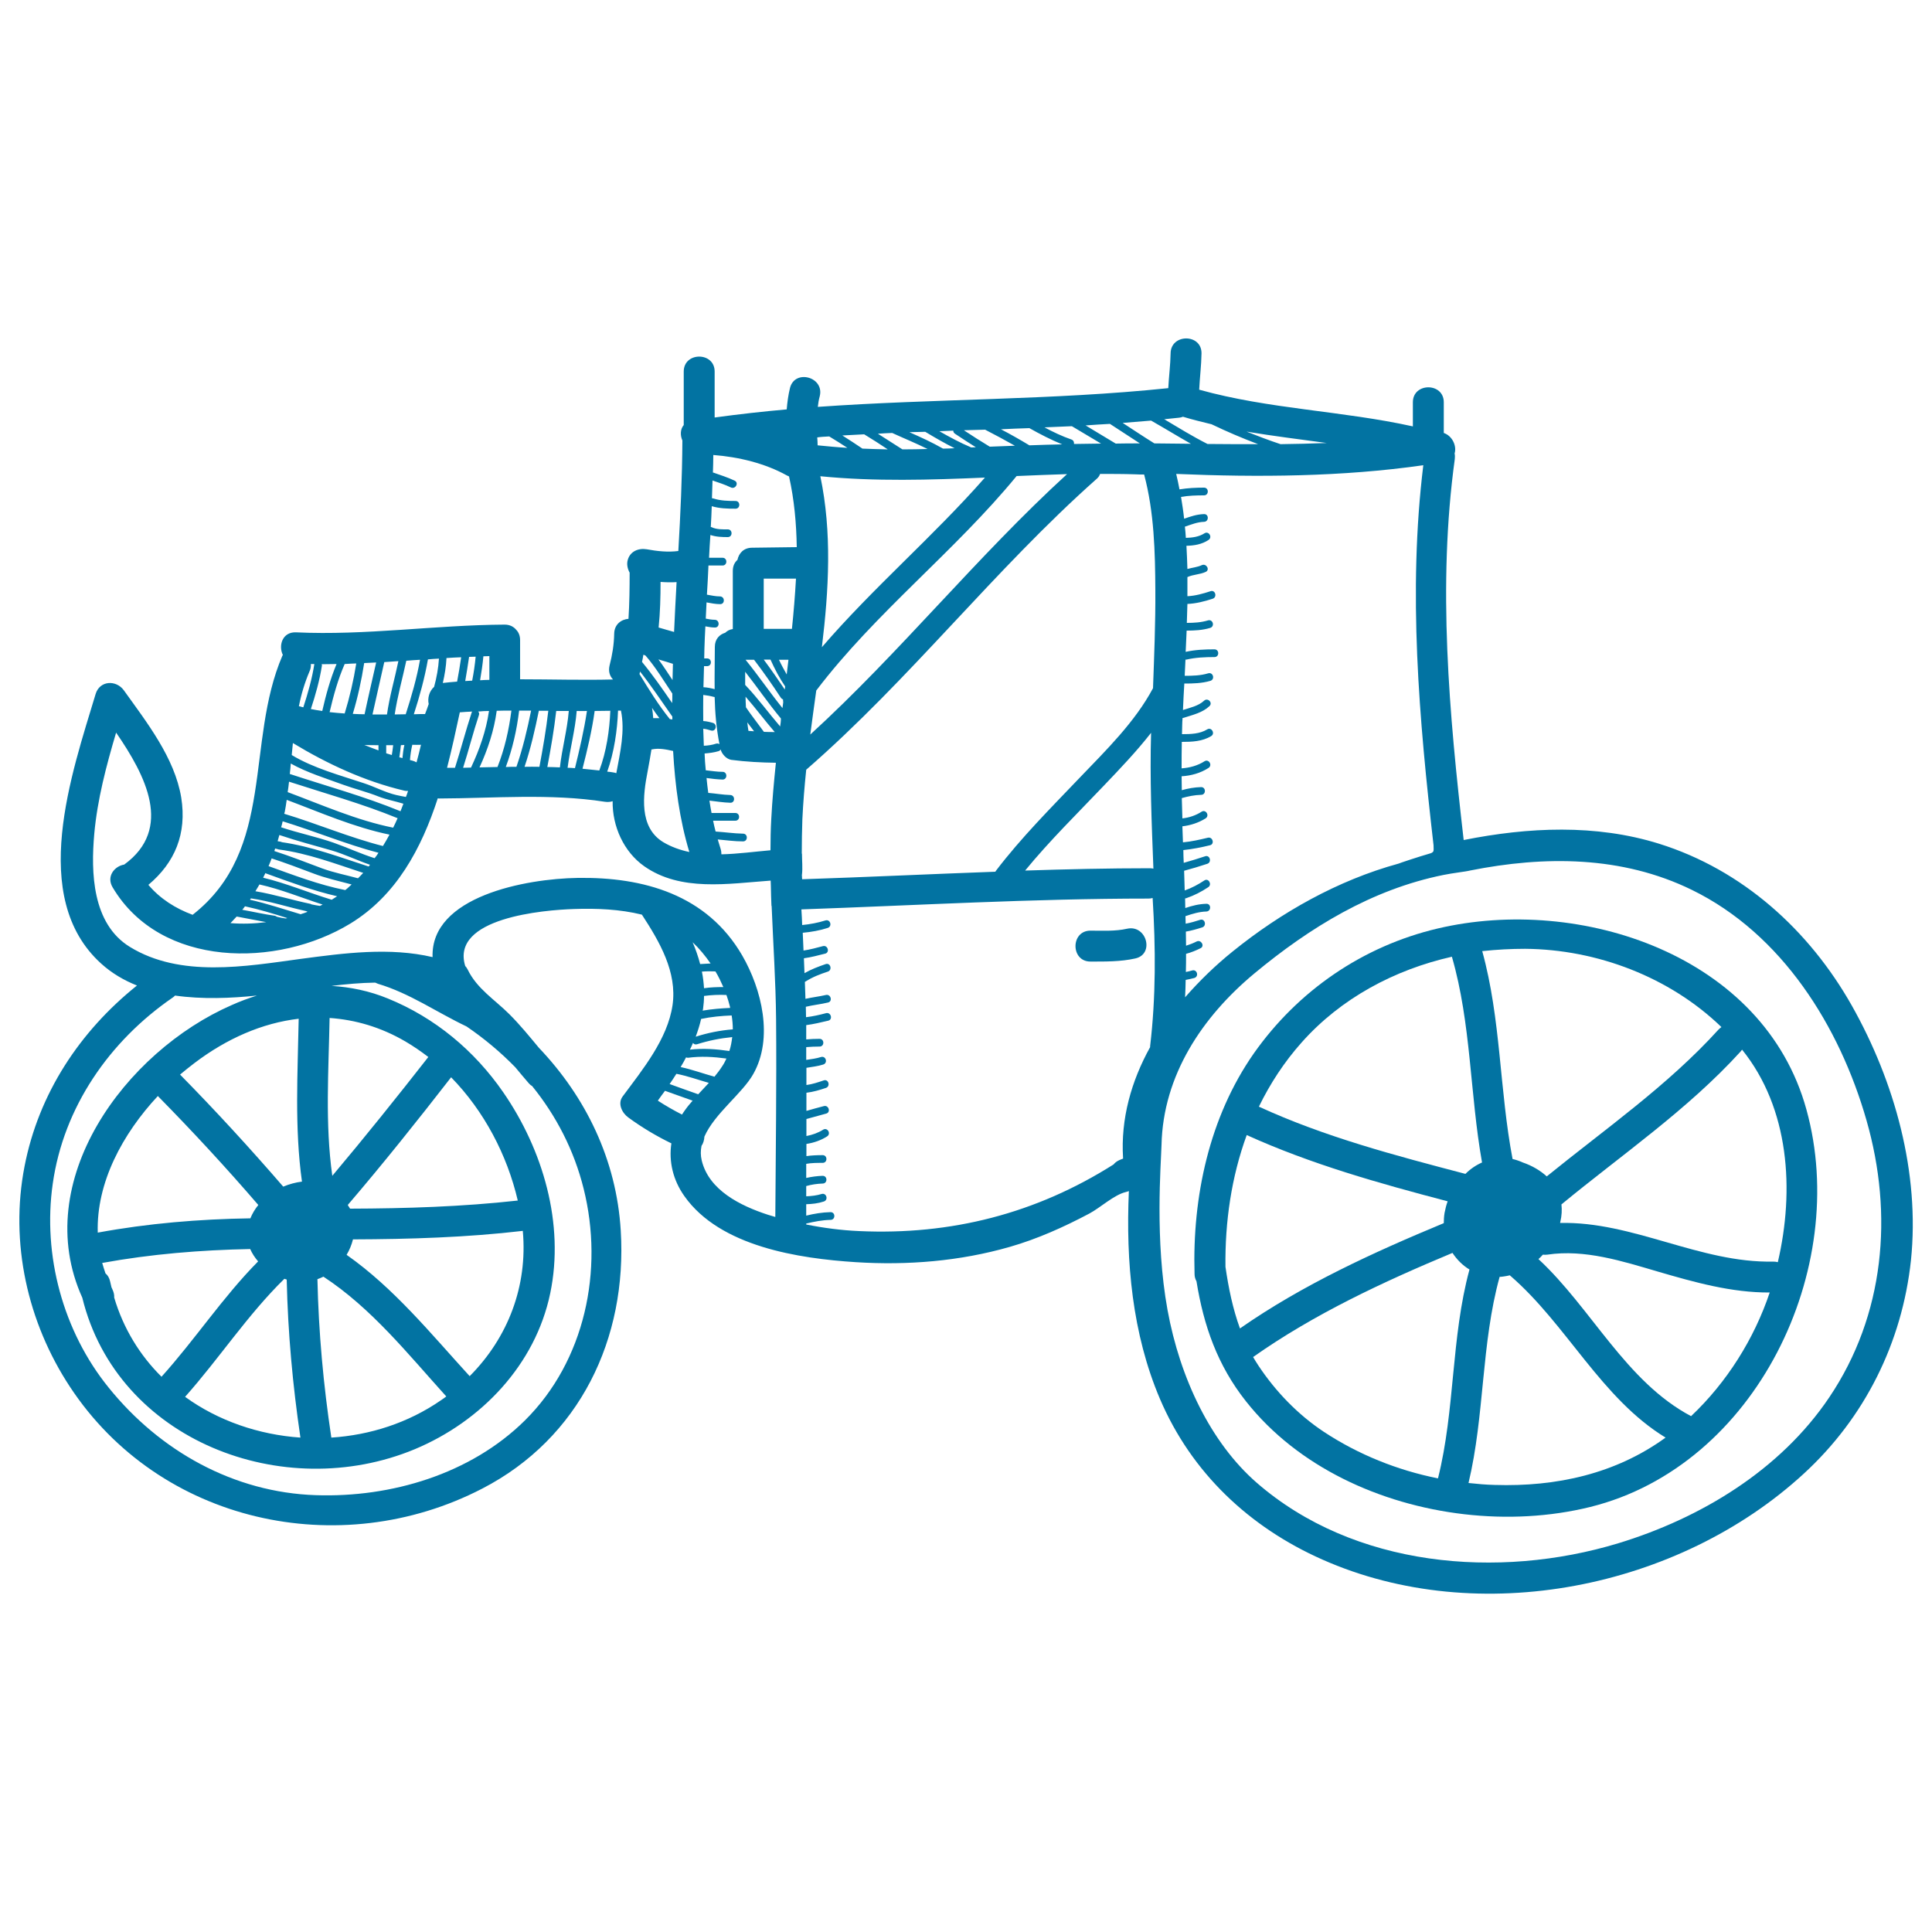
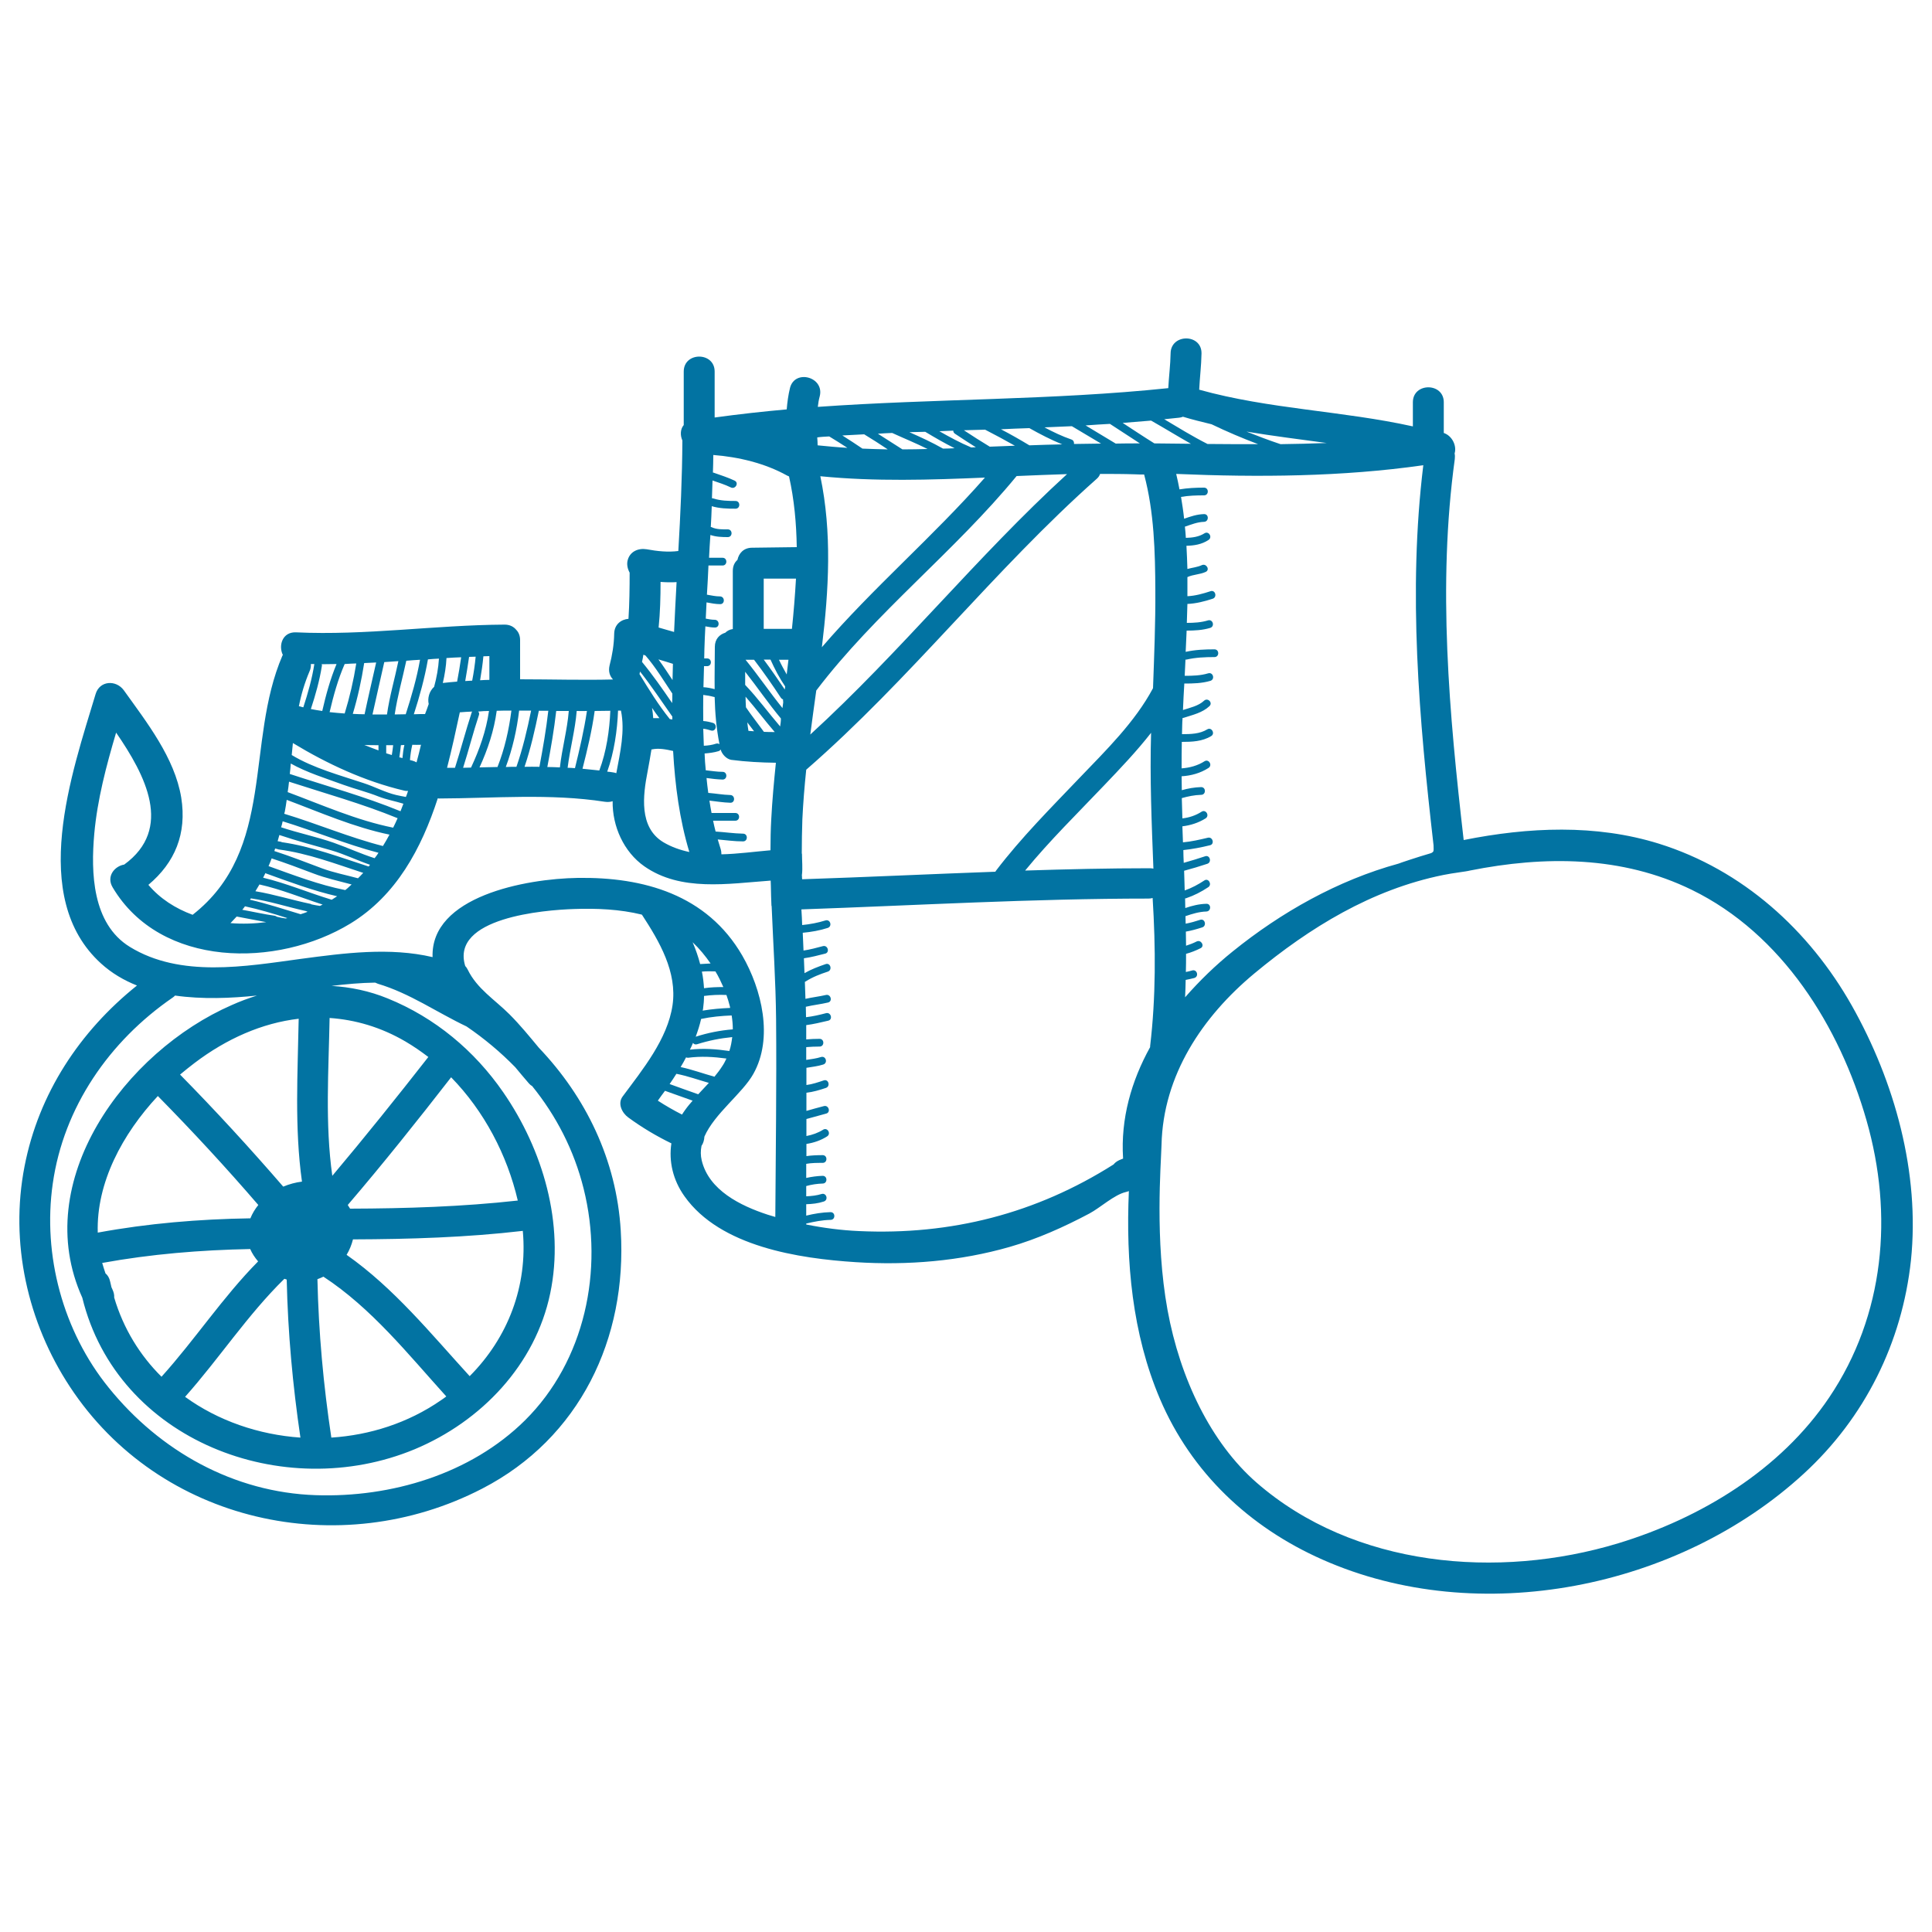
<svg xmlns="http://www.w3.org/2000/svg" viewBox="0 0 1000 1000" style="fill:#0273a2">
  <title>Vintage Carriage SVG icon</title>
  <g>
    <g>
      <path d="M958.5,520.5c-22.1-39.1-56.6-70.3-99.8-83.8c-32.7-10.2-67.6-8.6-101.1-1.9C750.1,369.5,744,303,753,237.6c0.1-1,0.1-2-0.1-2.9c1.2-3.9-1.2-9.1-5.6-10.6v-15.9c0-10.3-16-10.3-16,0v12.5c-36.6-8.1-74.4-8.9-110.6-19c0.3-6.3,1.1-12.5,1.2-18.8c0.1-10.3-15.9-10.3-16,0c-0.1,6-0.9,12-1.2,18c-60.3,6.3-121.1,5.4-181.4,9.7c0.2-1.9,0.5-3.7,1-5.5c2.5-10-12.9-14.2-15.4-4.3c-0.9,3.7-1.4,7.4-1.7,11.1c-12.4,1.1-24.9,2.5-37.3,4.2v-23.8c0-10.3-16-10.3-16,0V220c-1.8,2.1-1.9,5.3-0.7,8c-0.1,19.1-1,38.2-2.1,57.2c-5.5,0.7-10.9,0.1-16.4-0.9c-4.3-0.7-8.6,1.1-9.8,5.6c-0.6,2.1-0.1,4.5,1,6.5c0,8-0.1,16-0.6,23.9c-3.7,0.3-7.3,2.8-7.4,7.7c-0.1,5.7-1,11.1-2.4,16.5c-0.7,3,0.1,5.4,1.8,7.2c-16,0.4-32-0.1-48.1-0.1v-20.3c0-2.3-0.8-4.1-2-5.3c-1.3-1.6-3.3-2.7-6-2.7c-36.1,0.2-71.9,5.7-108,4c-7-0.3-9.2,6.8-6.8,11.7c0,0.1-0.1,0.2-0.2,0.3c-19.4,45-3.3,100.4-46.5,134.2c-8.9-3.3-16.8-8.3-22.9-15.5c13.7-11.5,20-26.4,17-45.2c-3.4-20.6-17.9-39-29.7-55.5c-4-5.5-12.5-5.1-14.6,1.9c-12.3,40.9-35,105.2,2.8,139.5c5.5,5,11.8,8.7,18.6,11.4C41.3,533.8,20,566,12.7,603.7c-7.7,39.5,1.5,80.7,23.5,114.1c46.4,70.5,139.6,90.9,213.4,52.7c50.5-26.1,75.1-77.7,71.7-133.5c-2.2-36.8-18.2-69.3-42.4-94.7c-4.9-5.9-9.7-11.8-15.2-17.3c-7.6-7.6-16.8-13.2-21.6-23.1c-0.4-0.8-0.8-1.4-1.3-1.9c-7.7-25,40.7-29,56.4-29.5c11.6-0.4,23.6,0.1,35,2.9c0,0,0,0.1,0.1,0.1c9,13.8,18.3,29.6,15.8,46.8c-2.6,17.6-15.5,33.3-25.8,47.2c-2.8,3.7-0.3,8.6,2.9,10.9c7.1,5.2,14.5,9.6,22.3,13.4c-1.4,9.3,0.8,19,6.8,27.4c18.5,26.1,59.2,32.2,88.7,34.1c26.8,1.7,53.8-0.5,79.6-7.9c14.3-4.1,28.1-10.3,41.3-17.3c5.6-3,12.8-9.7,18.8-11.1c0.5-0.1,1-0.3,1.6-0.5c-1.6,36.5,1.7,73.8,16.1,107.6c16.3,38.2,46.3,66.4,84,83.1c81.1,36,184.6,15,249.2-44.4c31.6-29,50.9-67.8,55.5-110.4C993.8,607,980.7,559.9,958.5,520.5z M736.7,240.8c-8,65.5-2.2,131.4,5.3,196.7c0.1,1.5,0.1,3-0.2,3.3c-0.4,0.5-1,0.8-1.8,1c-5.3,1.5-16.1,5.1-16.1,5.2c-31.4,8.6-60.8,25.2-85.9,45.5c-8.7,7-17,15-24.6,23.7c0.1-3,0.3-6,0.3-9c1.5-0.3,3-0.6,4.5-1c2.5-0.8,1.4-4.6-1.1-3.9c-1.1,0.3-2.2,0.6-3.3,0.8c0.1-3.1,0.1-6.2,0.1-9.4c2.6-0.7,5.1-1.7,7.5-2.9c2.3-1.1,0.3-4.6-2-3.5c-1.8,0.9-3.6,1.6-5.5,2.2c0-2.4-0.1-4.9-0.1-7.3c2.9-0.5,5.7-1.3,8.5-2.2c2.4-0.8,1.4-4.7-1.1-3.9c-2.4,0.8-4.9,1.5-7.5,2c0-1.3-0.1-2.6-0.1-3.9c3.5-1.2,7.1-2.3,10.8-2.4c2.6-0.1,2.6-4.1,0-4c-3.8,0.1-7.4,1-10.9,2.2c0-1.7-0.1-3.3-0.1-5c0.2,0,0.4,0,0.6-0.1c4.1-1.4,7.8-3.3,11.4-5.7c2.1-1.4,0.1-4.9-2-3.5c-3.2,2.1-6.5,3.9-10.2,5.2c-0.1-3.4-0.2-6.8-0.3-10.2c4.1-1.1,8.1-2.3,12-3.6c2.4-0.8,1.4-4.7-1.1-3.9c-3.7,1.2-7.4,2.4-11.1,3.4c-0.1-2.2-0.2-4.4-0.2-6.6c4.7-0.5,9.3-1.4,13.8-2.5c2.5-0.6,1.4-4.5-1.1-3.9c-4.2,1-8.5,2-12.9,2.4c-0.1-2.8-0.2-5.6-0.3-8.3c4.2-0.5,8.3-1.8,12-4.1c2.2-1.4,0.2-4.8-2-3.5c-3.1,2-6.5,3.1-10,3.5c-0.1-3.5-0.2-7-0.3-10.5c3.2-0.9,6.5-1.6,10-1.7c2.6,0,2.6-4,0-4c-3.5,0.1-6.8,0.7-10,1.6c0-2.4-0.1-4.8-0.1-7.2c4.9-0.3,9.7-1.6,13.9-4.3c2.2-1.4,0.2-4.8-2-3.5c-3.6,2.3-7.7,3.4-11.9,3.7c0-4.6,0-9.1,0.1-13.7c5.2,0,10.6-0.2,15.2-3c2.2-1.3,0.2-4.8-2-3.5c-3.9,2.4-8.6,2.5-13.1,2.5c0-1.5,0.1-2.9,0.1-4.4c0-1.3,0.1-2.6,0.2-4c0.2,0,0.4,0,0.7-0.1c4.6-1.5,9.6-2.6,13.2-6c1.9-1.8-0.9-4.6-2.8-2.8c-2.9,2.7-7.2,3.6-10.9,4.8c0.2-4.5,0.4-9.1,0.7-13.7c4.6,0,9.1-0.1,13.5-1.4c2.5-0.8,1.4-4.6-1.1-3.9c-4,1.2-8.1,1.3-12.2,1.3c0.1-2.8,0.3-5.6,0.4-8.4c0.2,0,0.4,0,0.5,0c4.8-1.1,9.6-1.3,14.5-1.3c2.6,0,2.6-4,0-4c-5,0-10,0.2-14.9,1.3c0.2-3.7,0.3-7.3,0.5-11c4.1,0,8.2-0.2,12.2-1.4c2.5-0.8,1.4-4.6-1.1-3.9c-3.6,1.1-7.3,1.3-11,1.3c0.1-3.3,0.2-6.5,0.3-9.8c4.5-0.2,8.8-1.3,13.1-2.7c2.4-0.8,1.4-4.7-1.1-3.9c-4,1.3-7.9,2.4-12,2.6c0-3.3,0-6.6,0-9.9c3-1.4,6.5-1.3,9.5-2.7c2.3-1.1,0.3-4.5-2-3.5c-2.4,1.1-5,1.3-7.5,2c-0.1-4-0.3-8-0.5-12c4-0.1,7.9-0.7,11.4-3c2.2-1.4,0.2-4.8-2-3.5c-3,1.9-6.3,2.3-9.7,2.4c-0.1-1.9-0.3-3.9-0.5-5.8c3.3-1.1,6.4-2.4,9.9-2.5c2.6-0.1,2.6-4.1,0-4c-3.7,0.1-6.9,1.2-10.3,2.4c-0.4-3.8-1-7.6-1.6-11.3c4-0.7,7.9-0.8,11.9-0.8c2.6,0,2.6-4,0-4c-4.3,0-8.5,0.2-12.7,0.9c-0.5-2.7-1.1-5.4-1.7-8C651.3,247.1,694.7,246.8,736.7,240.8z M686.7,229.3c-8,0.3-15.9,0.5-23.9,0.6c-6-2-11.8-4.2-17.6-6.5C659,225.7,672.8,227.4,686.7,229.3z M610.3,216.2c0.7-0.1,1.3-0.2,2-0.5c4.9,1.5,9.9,2.7,14.8,3.9c7.9,3.8,15.9,7.2,24.1,10.3c-8.7,0-17.5,0-26.2-0.1c-7.7-3.9-15-8.4-22.4-12.8C605.1,216.7,607.7,216.5,610.3,216.2z M595.8,217.7c6.9,3.9,13.7,8.1,20.6,12c-6.3-0.1-12.6-0.1-18.9-0.2c-5.5-3.4-11-7.1-16.4-10.6C586,218.5,590.9,218.1,595.8,217.7z M574.5,219.4c5.2,3.3,10.3,6.8,15.5,10.1c-4.2,0-8.3,0-12.5,0.1l-15.6-9.4C566.1,219.9,570.3,219.6,574.5,219.4z M554.8,220.6c5,3,10,6,15.1,9c-4.7,0.1-9.4,0.1-14,0.2c0.1-0.9-0.2-1.9-1.3-2.3c-4.9-1.7-9.5-3.9-14-6.3C545.3,221,550,220.8,554.8,220.6z M532.8,221.6c5.5,3.1,11.1,6,17,8.4c-5.7,0.1-11.3,0.3-17,0.5c-4.8-2.9-9.7-5.7-14.7-8.3C522.9,221.9,527.8,221.8,532.8,221.6z M509.9,222.4c5.2,2.7,10.3,5.4,15.4,8.3c-4.3,0.2-8.7,0.3-13,0.5c-4.5-2.7-9-5.6-13.4-8.5C502.6,222.6,506.2,222.5,509.9,222.4z M424.6,246.5c28.4,2.8,56.8,1.9,85.2,0.7c-26.8,30.5-57.9,57-84.4,87.8C429,305.3,430.7,275.6,424.6,246.5z M493.4,222.9c0,0.6,0.3,1.2,0.9,1.6c3.6,2.4,7.1,4.7,10.8,7c-0.8,0-1.6,0.1-2.4,0.1c-0.1,0-0.1-0.1-0.2-0.1c-5.7-2.4-11-5.3-16.3-8.3C488.6,223.1,491,223,493.4,222.9z M478.9,223.5c5,3,10,5.9,15.2,8.5c-2,0.1-4,0.2-6,0.2c-5.6-3.2-11.5-5.9-17.4-8.5C473.5,223.6,476.2,223.6,478.9,223.5z M461.8,224.1c6.1,2.8,12.3,5.3,18.3,8.3c-4.3,0.1-8.7,0.2-13,0.2c-4.3-2.7-8.4-5.4-12.7-8.1C456.8,224.3,459.3,224.2,461.8,224.1z M447.3,224.8c4.1,2.5,8.2,5.1,12.2,7.8c-4.4-0.1-8.7-0.2-13.1-0.4c-3.4-2.3-6.9-4.6-10.4-6.8C439.8,225.2,443.6,225,447.3,224.8z M429.2,225.9c3.2,1.9,6.3,3.9,9.4,5.9c-5.2-0.3-10.3-0.8-15.4-1.3c0-1.4-0.1-2.7-0.2-4.1C425,226.1,427.1,226,429.2,225.9z M422.5,357.4c30.7-40.4,71.5-71.8,103.7-111c8.7-0.4,17.4-0.7,26.1-1c-46.6,42.6-86.3,92.2-132.9,134.8C420.4,372.7,421.4,365.1,422.5,357.4z M364,359.7c1.8,0.2,3.6,0.5,5.4,1c0.2,0.1,0.4,0,0.5,0.1c0.2,8.2,0.9,16.3,2.5,24.4c-0.4-0.3-1-0.5-1.7-0.3c-2.1,0.7-4.2,1-6.4,1.1c-0.1-2.9-0.2-5.9-0.3-8.8c1.4,0.1,2.7,0.5,4,0.9c2.5,0.8,3.5-3.1,1.1-3.9c-1.7-0.5-3.4-0.9-5.1-1C363.9,368.7,364,364.2,364,359.7z M386.1,366.1c-0.1-1.8-0.2-3.7-0.2-5.5c5.2,5.9,9.9,12.3,15.1,18.3c-1.9,0-3.7,0-5.6-0.1C392.3,374.5,389,370.4,386.1,366.1z M390.3,378.5c-1-0.1-1.9-0.1-2.9-0.2c-0.2-1.5-0.5-2.9-0.6-4.4C387.9,375.4,389.1,376.9,390.3,378.5z M401.6,394.8c-1,9.7-1.9,19.5-2.4,29.2c-0.3,5.3-0.4,10.7-0.4,16.1c-8.2,0.7-16.9,1.9-25.4,2.1c0-0.9-0.1-1.8-0.4-2.8c-0.5-1.6-1-3.3-1.5-4.9c4.4,0.4,8.7,1,13.1,1c2.6,0,2.6-4,0-4c-4.8-0.1-9.5-0.8-14.2-1.1c-0.5-1.8-0.9-3.7-1.3-5.6h11.5c2.6,0,2.6-4,0-4h-12.3c-0.4-2.1-0.8-4.3-1.1-6.4c3.6,0.4,7.2,1,10.8,1.1c2.6,0.1,2.6-3.9,0-4c-3.8-0.1-7.6-0.8-11.4-1.1c-0.4-2.5-0.6-5.1-0.9-7.7c2.8,0.4,5.5,0.7,8.3,0.8c2.6,0,2.6-4,0-4c-2.9,0-5.8-0.5-8.7-0.8c-0.3-2.9-0.5-5.8-0.6-8.7c2.4-0.2,4.9-0.5,7.2-1.2c0.6-0.2,0.9-0.5,1.1-0.9c0.6,2.4,3,5,5.5,5.4C386.2,394.3,393.9,394.7,401.6,394.8z M356.8,441c-4.7-1-9.3-2.6-13.5-5.1c-12.7-7.7-10.5-24.3-8.1-36.6c0.7-3.8,1.4-7.6,2-11.4c0.1,0,0.2,0,0.2,0c3.6-0.8,7.4,0,11,0.8C349.4,406.5,351.7,424.1,356.8,441z M337.5,366.4c1.2,1.8,2.5,3.6,3.8,5.3c-1.1,0-2.1,0-3.2,0C338,370,337.8,368.2,337.5,366.4z M341.9,301.2c2.8,0.2,5.6,0.3,8.3,0.1c-0.5,8.6-0.9,17.2-1.3,25.8c-2.7-0.8-5.4-1.5-8-2.3C341.7,317,341.9,309.1,341.9,301.2z M348.3,343.6c-0.1,2.8-0.1,5.6-0.2,8.4c-2.4-3.6-4.7-7.2-7.3-10.7C343.4,342.1,345.9,342.8,348.3,343.6z M333,338.9c0.4,0.1,0.7,0.2,1.1,0.4c5.3,6.1,9.4,13,13.9,19.7c0,1.6,0,3.3-0.1,4.9c-5-7.3-10-14.5-15.6-21.3C332.6,341.4,332.8,340.2,333,338.9z M331,348.9c0.1-0.4,0.2-0.9,0.3-1.3c5.9,7.5,11.2,15.5,16.7,23.3c0,0.5,0,1,0,1.5c-0.4-0.1-0.9-0.1-1.3-0.2C340.8,364.9,335.9,356.9,331,348.9C331,349,331,348.9,331,348.9z M319.9,367.8c0.5,0,1,0,1.5,0c2.2,10.6-0.4,21.6-2.4,32.4c-0.5-0.2-1-0.3-1.6-0.4c-1-0.2-2.1-0.3-3.1-0.4C317.9,389.3,319.5,378.1,319.9,367.8z M307.8,368c2.7,0,5.4-0.1,8.1-0.1c-0.4,10-2,21.1-5.7,30.9c-2.9-0.3-5.8-0.6-8.7-0.9C304,388.1,306.4,378.1,307.8,368z M303.8,368c-1.5,10-3.8,19.8-6.2,29.6c-1.3-0.1-2.5-0.2-3.8-0.2c1.2-9.8,3.9-19.5,4.7-29.4C300.2,368.1,302,368,303.8,368z M294.4,368c-0.8,9.8-3.5,19.4-4.6,29.2c-2.2-0.1-4.4-0.2-6.5-0.2c1.8-9.6,3.5-19.3,4.6-29C290,368,292.2,368,294.4,368z M283.8,367.9c-1.1,9.7-2.8,19.4-4.6,29c-2.6,0-5.1-0.1-7.7,0c3.2-9.5,5.4-19.2,7.4-29C280.6,367.9,282.2,367.9,283.8,367.9z M268.7,367.8c2.1,0,4.1,0,6.2,0c-2,9.8-4.3,19.6-7.6,29.1c-1.8,0-3.7,0-5.5,0.1C265.3,387.5,267.5,377.8,268.7,367.8z M264.7,367.8c-1.3,10.1-3.5,19.8-7.2,29.2c-3.1,0.1-6.2,0.1-9.3,0.2c4.3-9.4,7.5-19,8.9-29.3C259.6,367.8,262.2,367.8,264.7,367.8z M250.2,339.7c1,0,2.1-0.1,3.1-0.1v12.3c-1.6,0-3.2,0.1-4.8,0.2C249.2,348,249.8,343.9,250.2,339.7z M253.1,368c-1.5,10.3-4.9,19.9-9.3,29.3c-1.4,0-2.7,0.1-4.1,0.1c2.9-9.1,5.2-18.3,8.2-27.3c0.3-0.8,0-1.4-0.4-1.8C249.3,368.1,251.2,368,253.1,368z M235.5,397.4c-1.4,0-2.7,0-4.1,0c2.5-9.7,4.6-19.4,6.6-28.7c2.1-0.2,4.3-0.3,6.4-0.4c-0.1,0.2-0.3,0.4-0.3,0.6C241,378.4,238.5,388,235.5,397.4z M242.8,340c1.1,0,2.3-0.1,3.4-0.1c-0.4,4.2-1,8.3-1.8,12.4c-1.2,0.1-2.4,0.1-3.6,0.2C241.5,348.4,242.2,344.2,242.8,340z M231.1,340.6c2.5-0.2,5.1-0.3,7.6-0.4c-0.6,4.2-1.3,8.4-2.1,12.6c-2.4,0.2-4.9,0.4-7.3,0.7c0,0,0,0-0.1,0C230.2,349.2,230.9,344.9,231.1,340.6z M227.2,340.9c-0.3,4.9-1.2,9.8-2.5,14.6c-2.5,2.2-3.5,5.9-2.8,8.9c-0.6,1.7-1.2,3.5-1.9,5.2c-1.9,0-3.9,0-5.8,0.1c3-9.3,5.6-18.7,7.3-28.4C223.4,341.1,225.3,341,227.2,340.9z M217.9,385.5c-0.7,3.1-1.5,6.1-2.3,9.1c-0.7-0.4-1.4-0.7-2.2-0.9c-0.4-0.1-0.8-0.2-1.2-0.3c0.2-2.7,0.6-5.3,1.2-7.9C214.9,385.6,216.4,385.5,217.9,385.5z M217.4,341.5c-1.7,9.6-4.4,18.9-7.4,28.2c-1.9,0-3.8,0.1-5.7,0.1c1.4-9.4,4-18.5,6-27.8C212.7,341.8,215,341.6,217.4,341.5z M209.3,385.6c-0.5,2.2-0.8,4.5-1,6.8c-0.5-0.2-1.1-0.3-1.6-0.4c0.3-2.1,0.6-4.2,0.8-6.3L209.3,385.6z M206.2,342.2c-1.9,9.2-4.6,18.3-5.9,27.6c-2.5,0-5,0-7.5,0c2-9.1,4.1-18.1,6.1-27.1C201.3,342.5,203.8,342.4,206.2,342.2z M203.5,385.7c-0.2,1.7-0.4,3.4-0.7,5.1c-1-0.3-1.9-0.6-2.9-0.9v-4.2C201.1,385.7,202.3,385.7,203.5,385.7z M195.9,385.7v2.7c-2.4-0.9-4.9-1.8-7.3-2.8C191.1,385.7,193.5,385.7,195.9,385.7z M194.7,342.9c-2,8.9-4.1,17.8-6,26.8c-2,0-4.1-0.1-6.1-0.2c2.6-8.6,4.5-17.4,5.9-26.3C190.6,343.1,192.6,343,194.7,342.9z M184.4,343.4c-1.4,8.8-3.4,17.4-6,25.9c-2.6-0.2-5.2-0.4-7.8-0.7c2-8.5,4.3-16.9,7.8-24.9C180.5,343.5,182.5,343.5,184.4,343.4z M174.2,343.7c-3.3,7.9-5.5,16-7.4,24.3c-2-0.3-3.9-0.6-5.9-1c2.4-7.3,4.5-14.7,5.7-22.3c0.1-0.3,0-0.6-0.1-0.9C169,343.8,171.6,343.7,174.2,343.7z M160.2,347.5c0.6-1.3,0.8-2.6,0.7-3.8c0.6,0,1.2,0,1.8,0c-1.2,7.7-3.3,15-5.7,22.4c-0.5-0.1-1-0.2-1.5-0.4c-0.3-0.1-0.5-0.1-0.8-0.1C155.9,359.4,157.7,353.4,160.2,347.5z M151.6,384.6c17.8,10.8,37.2,19.8,57.5,24.6c0.7,0.2,1.4,0.2,2.1,0.2c-0.3,1-0.7,2.1-1.1,3.1c-1.6-0.3-3.3-0.6-5-1c-5.6-1.3-11.2-4.3-16.7-6.1c-12.3-4.1-26.2-7.8-37.4-14.6C151.2,388.8,151.4,386.7,151.6,384.6z M150.5,395.2c8.4,4.7,18.2,7.7,27.2,11c6.1,2.2,12.3,3.7,18.3,6.1c4.1,1.6,8.6,2.4,12.8,3.7c-0.5,1.3-1,2.6-1.5,3.9c-18.7-7.7-38.2-13-57.3-19.3C150.2,398.7,150.4,397,150.5,395.2z M149.6,404.6c18.8,6.1,37.9,11.4,56.2,18.9c-0.7,1.6-1.5,3.3-2.3,4.9c-18.9-3.8-36.6-11.7-54.6-18.4C149.2,408.2,149.4,406.4,149.6,404.6z M147.4,420.2c0.4-2,0.7-4.1,1-6.2c17.6,6.6,34.8,14.2,53.2,18c-1.1,2-2.2,4-3.4,5.9c-17.3-4.4-33.9-11.5-51.1-16.7C147.2,420.9,147.3,420.5,147.4,420.2z M146.3,425.1c16.6,5.1,32.8,11.9,49.6,16.3c-0.6,1-1.3,1.9-2,2.8c-7.2-2.3-14.1-5.5-21.2-8c-8.9-3.1-18.2-5-27.2-8C145.8,427.3,146.1,426.2,146.3,425.1z M144.6,432.2c8.9,3,18,5.4,27.1,8c6.8,2,13.1,5.1,19.8,7.4c-0.2,0.3-0.4,0.6-0.7,0.9c-14.9-4.8-29.5-10.4-45-12.6c-0.1-0.1-0.2-0.2-0.4-0.2c-0.6-0.1-1.1-0.2-1.7-0.3C144,434.4,144.3,433.3,144.6,432.2z M142.4,439.2c0.4,0.1,0.9,0.2,1.3,0.3c0.2,0.1,0.4,0.2,0.7,0.2c15.1,2,29.2,7.4,43.6,12.1c-0.9,1-1.8,1.9-2.7,2.8c-6.2-1.7-12.5-2.9-18.5-5.1c-8.3-3.1-16.4-6.3-24.8-9C142.1,440.1,142.3,439.7,142.4,439.2z M140.6,444.3c7.3,2.4,14.5,5.1,21.6,7.8c6.5,2.5,13.2,3.9,19.8,5.7c-0.8,0.7-1.5,1.4-2.3,2.1c-0.3,0.3-0.7,0.5-1,0.8c-13.6-2.7-26.6-7.7-39.7-12.4C139.6,447,140.1,445.6,140.6,444.3z M137.4,451.9c0.1,0,0.2,0.1,0.3,0.2c12.2,4.4,24.2,8.9,36.8,11.8c-0.9,0.6-1.9,1.2-2.8,1.8c-11.9-3.6-23.4-8.5-35.5-11.4C136.6,453.4,137,452.7,137.4,451.9z M134.3,457.8c11.2,2.5,21.8,6.9,32.7,10.4c-0.5,0.2-0.9,0.5-1.4,0.7c-1.5-0.2-2.9-0.5-4.4-0.8c-0.2-0.1-0.4-0.3-0.7-0.3c-9.5-2-18.7-4.9-28.3-6.5C132.9,460.2,133.6,459,134.3,457.8z M129.9,465c9.7,1.4,19,4.5,28.6,6.6c0.1,0,0.2,0.1,0.3,0.2c0.2,0.1,0.4,0.1,0.5,0.1c-1.2,0.5-2.4,0.9-3.7,1.3c-8.7-2.6-17.4-5.5-26.2-7.5C129.6,465.4,129.7,465.2,129.9,465z M126.8,469.1c7.4,1.6,14.7,3.8,21.9,6.1c-0.3,0.1-0.5,0.1-0.8,0.2c-1.6-0.2-3.1-0.5-4.6-0.9c-0.3-0.2-0.6-0.4-1-0.5c-5.7-0.8-11.3-2.1-16.9-3.1C125.9,470.3,126.4,469.7,126.8,469.1z M122.5,474.4c5.1,0.9,10.2,2,15.3,2.9c-6.1,0.8-12.4,1-18.5,0.5C120.4,476.7,121.4,475.5,122.5,474.4z M241.5,531.3c9.1,6.2,17.6,13.3,25.2,21.1c2.3,2.8,4.6,5.5,7,8.3c0.5,0.6,1.1,1.1,1.7,1.4c12.4,15.3,21.7,33.1,26.7,53.2c10.5,42.1,0.7,89.1-30.4,119.9c-28.1,27.8-69.3,40-108.2,38.7c-42.5-1.4-80.7-22.8-107.2-55.6C32.6,689.1,22,649.7,27.3,612.7c5.6-39.6,29.3-73.8,62-96.3c0.5-0.3,0.9-0.7,1.3-1.1c14.1,2,28.9,1.4,42.4,0c-4.4,1.4-8.8,3-13,4.9c-55.3,24.1-104.7,91.2-77.4,151.5c18.1,74,104.1,106.7,172.1,78.4c34.4-14.4,62.4-43.7,70.1-80.7c7.5-36-3.8-74.3-24.3-104c-14.9-21.6-35.4-38.7-59.8-48.6c-9.5-3.9-19.3-5.9-29.1-6.5c7.5-0.9,15.1-1.6,22.6-1.7c0.5,0.2,0.9,0.4,1.4,0.6C212.1,514.1,226.1,524,241.5,531.3z M156.3,611.6c-3.3,0.4-6.6,1.3-9.7,2.6c-17.2-19.9-35-39.3-53.4-58c2.5-2.1,5-4.1,7.5-6c16.6-12.6,35-20.7,53.9-22.9C154.1,555.4,152.4,583.8,156.3,611.6z M129.5,646.5c1,2.3,2.4,4.4,4.1,6.4c-18.3,18.5-32.6,40.4-50,59.7c-11.1-11-19.7-24.8-24.5-41c0.1-1.3-0.2-2.7-0.9-4.2c-0.2-0.4-0.3-0.7-0.5-1.1c-0.2-1-0.5-2-0.7-3c-0.4-1.9-1.3-3.3-2.4-4.2c-0.6-1.8-1.2-3.6-1.7-5.4C78.1,649.1,103.8,647,129.5,646.5z M50.6,638c-0.8-25.8,12.8-51.1,31.1-70.7c17.9,18.2,35.3,37,52,56.4c-1.7,2.1-3.1,4.4-4.1,6.9C103.1,631,76.6,633.2,50.6,638z M147.2,661.9c0.4,0.1,0.8,0.3,1.2,0.4c0.6,27.4,3.1,54.7,7.1,81.8c-21.6-1.5-42.6-8.7-59.7-21.1C113.5,703.1,128.1,680.6,147.2,661.9z M181.2,625.6c-0.4-0.7-0.8-1.3-1.2-1.9c18.4-21.5,36.1-43.7,53.5-66.1c17.1,17.5,29,40.2,34.5,63.8C239.2,624.6,210.2,625.5,181.2,625.6z M270.6,637.1c2.6,28.6-7.7,55.3-27.5,75.2c-20.1-22-39.2-45.6-63.7-62.8c1.5-2.5,2.6-5.2,3.3-8C212,641.4,241.5,640.5,270.6,637.1z M172,608.6c-3.8-26.9-1.9-54.6-1.4-81.7c13.2,0.9,26.5,4.7,39.3,12.2c4.1,2.4,8,5.1,11.8,8C205.5,567.8,189,588.4,172,608.6z M231,722.8c-0.9,0.7-1.9,1.4-2.8,2c-17.1,11.8-36.8,18-56.7,19.3c-4.1-27.2-6.6-54.5-7.2-82c1.1-0.4,2.1-0.8,3.1-1.3C192.3,677.1,211.2,700.9,231,722.8z M354.7,574.4c-0.6,0.8-1.1,1.6-1.7,2.5c-4.3-2.2-8.5-4.6-12.5-7.2c1.2-1.7,2.4-3.4,3.7-5.1c4.8,1.7,9.5,3.4,14.3,5.1C357.2,571.2,355.9,572.7,354.7,574.4z M346.6,561.1c1.2-1.8,2.4-3.5,3.5-5.3c5.7,1.1,11.2,3.1,16.8,4.7c-1.8,2-3.7,3.9-5.5,5.9C356.5,564.7,351.6,562.9,346.6,561.1z M363.7,523.1c0.1-0.3,0.1-0.6,0.2-0.9c0.3-2.3,0.5-4.5,0.5-6.7c3.8-0.5,7.7-0.7,11.6-0.5c0.7,1.9,1.2,3.7,1.7,5.6c0.1,0.4,0.2,0.7,0.2,1.1C373.2,521.9,368.4,522.3,363.7,523.1z M378.7,525.6c0.4,2.4,0.6,4.8,0.6,7.2c-6.5,0.5-13,1.8-19.2,3.8c1.1-3,2.1-6.1,2.8-9.2C368.1,526.3,373.4,525.8,378.7,525.6z M364.4,511.5c-0.2-2.9-0.5-5.7-1.1-8.6c2.4-0.2,4.7-0.2,7-0.1c1.6,2.6,2.9,5.4,4.1,8.1C371.1,510.9,367.7,511,364.4,511.5z M362.4,499c-1-3.8-2.3-7.6-3.9-11.3c3.5,3.3,6.6,7.1,9.3,11C366,498.8,364.2,498.9,362.4,499z M358.7,539.8c0.4,0.6,1.1,1,2.1,0.7c6-1.9,12-3.1,18.2-3.7c-0.3,2.4-0.7,4.9-1.5,7.2c-6.8-1-13.5-1.5-20.4-0.7C357.7,542.1,358.2,541,358.7,539.8z M376,547.9c-0.6,1.3-1.3,2.7-2.2,4c-1.2,1.9-2.6,3.7-4,5.4c-5.8-1.6-11.5-3.7-17.5-5c1-1.6,1.9-3.3,2.8-5c0.3,0.1,0.6,0.2,1,0.2C362.9,546.6,369.4,547,376,547.9z M401.3,629.9c-1.3-0.4-2.7-0.8-4-1.2c-14-4.6-30.4-12.6-34.1-28.1c-0.6-2.5-0.6-5-0.1-7.5c0.9-1.3,1.4-3,1.5-4.8c5.2-11.9,19.7-22.4,25.3-32.4c10.5-18.6,4.4-43.8-5.7-61.3c-18.3-31.6-51.2-40.7-85.1-40.2c-27.1,0.4-76.3,9.6-75.2,41c-22.2-5.2-45.6-2.1-68.1,0.9c-28.7,3.9-62.4,9.9-88.6-6.2c-19.5-12-20.2-38.5-18.4-58.6c1.6-17.7,6.2-35.1,11.3-52.3c15.2,22.1,29.7,49.7,4.2,68.3c-5,0.8-9.4,6.1-6,11.8c24.8,41.8,85.2,41.8,123.1,18.7c23.7-14.5,36.7-38.7,45.2-64.8c0.2,0,0.4,0.1,0.6,0.1c28.4-0.1,57.7-2.7,85.9,1.7c1.5,0.2,2.8,0.1,4-0.3c-0.2,12.9,5.7,26.2,16.4,33.7c18.9,13.2,43.2,9,65.4,7.4c0,0.9,0.1,1.9,0.1,2.8c0,0,0,0,0,0.1c0,3.4,0.2,6.7,0.3,10.1c0,0,0.1,0.1,0.1,0.2c0.8,19.5,2.1,39,2.3,58.4C402,561.7,401.5,595.8,401.3,629.9z M403.8,376c-6.1-7.1-11.6-14.7-18.1-21.5c0-2.3,0-4.5,0-6.8c6.3,8,12,16.4,18.5,24.2C404.2,373.3,404,374.7,403.8,376z M405,366.5c-6.6-8.2-12.5-16.9-19.1-25v0h4.4c4.9,6.4,9.5,13,13.9,19.7c0.3,0.4,0.7,0.7,1.1,0.8c0,0.5,0,1,0.1,1.5C405.3,364.5,405.1,365.5,405,366.5z M406.2,356.9c-3.5-5.2-7.1-10.4-10.9-15.5h3.5c2.2,4.9,4.6,9.5,7.6,13.9C406.3,355.9,406.3,356.4,406.2,356.9z M407.2,349.1c-1.4-2.5-2.8-5-4-7.6h4.9C407.8,344,407.5,346.6,407.2,349.1z M409.9,325.5h-14.6v-26H412C411.5,308.2,410.8,316.9,409.9,325.5z M389.3,283.5c-4.4,0-6.9,2.9-7.6,6.3c-1.5,1.3-2.4,3.2-2.4,5.7v30.1c-1.6,0.2-2.9,0.9-3.9,1.9c-3,0.9-5.4,3.3-5.4,7.3c0,7.3-0.2,14.6-0.1,21.9c-1.9-0.5-3.8-0.9-5.8-1c0.1-3.6,0.2-7.3,0.3-10.9h1.6c2.6,0,2.6-4,0-4h-1.5c0-1.6,0.1-3.3,0.1-4.9c0.1-3.9,0.3-7.8,0.5-11.7c1.6,0.3,3.3,0.6,4.9,0.6c2.6,0.1,2.6-3.9,0-4c-1.6,0-3.2-0.3-4.7-0.6c0.1-2.8,0.3-5.6,0.4-8.4c2.3,0.4,4.6,0.9,7,0.9c2.6,0.1,2.6-3.9,0-4c-2.3,0-4.5-0.5-6.8-0.9c0.3-5,0.6-10.1,0.8-15.1h7.3c2.6,0,2.6-4,0-4h-7c0.2-3.9,0.4-7.8,0.7-11.8c2.9,1,6,1.1,9,1.1c2.6,0,2.6-4,0-4c-2.7,0-5.8,0.1-8.3-1.1c-0.2-0.1-0.3-0.1-0.5-0.1c0.2-3.6,0.4-7.2,0.5-10.8c4,1.2,8.1,1.3,12.3,1.3c2.6,0,2.6-4,0-4c-3.9,0-7.7-0.1-11.5-1.3c-0.2-0.1-0.5-0.1-0.7-0.1c0.1-3.1,0.2-6.1,0.3-9.2c3.2,1.1,6.4,2.1,9.5,3.6c2.3,1.1,4.3-2.3,2-3.5c-3.6-1.7-7.4-2.9-11.1-4.2c-0.1,0-0.1,0-0.2,0c0.1-3,0.2-6.1,0.2-9.1c13.1,1,26.8,4.3,38.1,10.6c0.4,0.2,0.7,0.3,1.1,0.5c2.7,12,3.8,24.3,4,36.6L389.3,283.5L389.3,283.5z M415.1,453.3c-0.1-0.2-0.1-0.4,0-0.6c0.4-3.6,0-7.2,0-10.8c0,0-0.1-0.1-0.1-0.1c0-5.9,0.1-11.8,0.3-17.7c0.4-8.5,1.1-17.1,2-25.7c53.7-46.7,97.3-103.5,150.4-150.6c0.9-0.8,1.4-1.6,1.7-2.5c6,0,12,0,18,0.2c1.6,0.1,3.2,0.1,4.8,0.1c5.2,19.5,5.7,40,5.8,60c0.1,16.9-0.6,33.8-1.2,50.6c-9.4,17.6-24.3,32.1-38,46.4c-14.9,15.6-30.2,30.9-43.3,48.1c-0.1,0.2-0.2,0.3-0.3,0.5c-33.3,1.2-66.7,2.8-100,3.9C415.1,454.5,415.1,453.9,415.1,453.3z M597,449.6c-0.5-0.1-1.1-0.2-1.7-0.2c-21.6,0-43.1,0.5-64.7,1.2c12.7-15.5,27.1-29.6,40.9-44.1c8.3-8.7,16.8-17.6,24.3-27.2C595.1,402.8,596.1,426.2,597,449.6z M595.3,541.5c0,0.2,0,0.3,0,0.5c-9.7,17.5-15.3,37-14,57.5c0,0.1,0,0.2,0,0.2c-0.3,0.1-0.6,0.2-0.8,0.3l-1.2,0.5c-1.3,0.6-2.3,1.4-2.9,2.2c-40.1,25.4-84.1,36.7-131.8,34.5c-9.1-0.4-18.3-1.6-27.3-3.4c0-0.2,0-0.3,0-0.5c4.2-1,8.3-1.8,12.6-1.9c2.6,0,2.6-4,0-4c-4.3,0.1-8.5,0.8-12.6,1.8c0-2,0-3.9,0-5.9c3.1-0.1,6.1-0.4,9.1-1.4c2.5-0.8,1.4-4.6-1.1-3.9c-2.6,0.8-5.3,1.1-8,1.2c0-1.8,0-3.6,0-5.3c2.8-0.8,5.6-1.2,8.5-1.3c2.6,0,2.6-4,0-4c-2.9,0.1-5.8,0.5-8.5,1.1c0-2.4,0-4.8,0-7.3c2.8-0.5,5.6-0.5,8.5-0.5c2.6,0,2.6-4,0-4c-2.8,0-5.7,0.1-8.4,0.5c0-2.1,0-4.2,0-6.3c3.8-0.6,7.4-1.8,10.7-3.9c2.2-1.4,0.2-4.8-2-3.5c-2.7,1.7-5.6,2.7-8.7,3.3c0-2.9,0-5.9,0-8.8c3.4-0.9,6.8-1.9,10.2-2.8c2.5-0.6,1.4-4.5-1.1-3.9c-3,0.8-6.1,1.6-9.1,2.5c0-3.1,0-6.3,0-9.4c3.5-0.4,6.8-1.4,10.1-2.5c2.4-0.8,1.4-4.7-1.1-3.9c-3,1-5.9,2-9,2.4c0-3,0-5.9,0-8.9c2.9-0.5,5.9-0.8,8.7-1.7c2.5-0.8,1.4-4.6-1.1-3.9c-2.5,0.8-5.1,1.1-7.7,1.5c0-2.2,0-4.4,0-6.6c2.3-0.2,4.5-0.3,6.9-0.3c2.6,0,2.6-4,0-4c-2.3,0-4.6,0.1-6.9,0.3c0-2.5,0-4.9,0-7.4c3.8-0.5,7.6-1.4,11.4-2.3c2.5-0.6,1.4-4.5-1.1-3.9c-3.4,0.9-6.9,1.7-10.4,2.1c0-1.8-0.1-3.6-0.1-5.4c3.8-0.9,7.7-1.3,11.5-2.2c2.5-0.6,1.4-4.5-1.1-3.9c-3.5,0.8-7.1,1.2-10.6,2c-0.1-2.9-0.2-5.9-0.3-8.8c0.1,0,0.2-0.1,0.4-0.2c3.6-2.3,7.5-3.8,11.5-5.1c2.4-0.8,1.4-4.7-1.1-3.9c-3.8,1.3-7.5,2.7-11,4.7c-0.1-2.6-0.2-5.2-0.3-7.7c3.7-0.5,7.4-1.5,11-2.4c2.5-0.6,1.4-4.5-1.1-3.9c-3.4,0.9-6.7,1.8-10.1,2.3c-0.1-3.1-0.3-6.2-0.4-9.2c4.4-0.4,8.9-1.2,12.9-2.5c2.5-0.8,1.4-4.6-1.1-3.9c-3.8,1.2-8,2-12.1,2.4c-0.1-2.7-0.2-5.4-0.4-8.1c59.9-2.1,119.7-5.6,179.6-5.6c0.8,0,1.5-0.1,2.2-0.3C598.2,490.7,598.3,516.1,595.3,541.5z M946.8,723.3c-25.3,37.6-66.5,62.5-109.2,75.5c-62.1,18.8-136.8,12.5-187.2-31.4c-23.6-20.6-39.6-53.8-46.1-89.4c-6.6-36.3-3.4-74.9-3.1-85.4c0.8-36.1,21.2-66.4,48-88.7c28.8-23.9,60.8-43.5,97.8-51c4.7-1,12.1-1.8,13.8-2.3c38.6-7.7,78.7-7.7,114.9,10c46.7,22.8,76.5,70.7,90.4,119.3C980.1,628.7,975.5,680.7,946.8,723.3z" />
-       <path d="M744.1,480.6c-38.7,9.1-72.3,32.2-95.1,64.6c-23.1,33-31.9,74.4-30.7,114.2c0,1.5,0.4,2.7,1,3.8c3.7,22.9,10.8,43.4,25.6,62.1c13.5,17.1,30.9,30.4,50.3,40.1c38.4,19.2,86.2,24.9,127.9,14.6c85.9-21.3,134.7-123.3,111.9-205.7C913,494.3,817.8,463.2,744.1,480.6z M789.4,491.1c37.2,0.3,74.8,14.6,101.6,40.5c-0.5,0.4-1,0.8-1.5,1.3c-26.3,29-58.6,51.4-88.9,76c-3.4-3.1-7.7-5.6-12.4-7.2c-1.8-0.8-3.5-1.4-5.3-1.8c-6.8-35.6-6-72.5-15.7-107.6C774.7,491.5,782.1,491.1,789.4,491.1z M673.7,539.6c20.3-22.9,48.1-37.7,77.8-44.4c10,34.6,9.3,71.2,15.6,106.5c-3.2,1.4-6.1,3.4-8.6,5.9c-36.2-9.5-72.8-19.1-106.9-34.8C657.4,560.9,664.7,549.7,673.7,539.6z M641.8,687.6c-3.7-10.2-5.9-20.8-7.5-31.9c-0.3-23.3,3.1-46.6,11-68.2c33.3,15.1,68.6,25,104,34.3c-0.7,1.9-1.2,3.9-1.6,6c-0.3,1.8-0.4,3.6-0.4,5.3C710.9,648.2,674.2,665,641.8,687.6z M744.3,765.2c-21-4.2-41.2-12.3-59.1-24.1c-13.4-8.9-24.9-20.8-33.8-34.2c-1-1.5-1.9-3-2.8-4.5c31.6-22.3,67.5-39,103.2-53.9c2.3,3.5,5.3,6.5,8.8,8.6C751,692.4,753.2,729.7,744.3,765.2C744.3,765.1,744.3,765.1,744.3,765.2z M773.7,768.6c-4.5-0.1-9-0.5-13.6-1c8.4-35.1,6.5-71.9,16.1-106.7c0.7,0,1.4-0.1,2.1-0.2c1.1-0.1,2.1-0.4,3.2-0.6c0.1,0.1,0.1,0.1,0.2,0.2c29.2,25.2,47.1,63.5,80.4,83.8C836.2,762.9,805.5,769.6,773.7,768.6z M875.3,733c-33.8-17.9-51.5-55.8-79-81.3c0.8-0.7,1.6-1.5,2.3-2.3c0.7,0.1,1.5,0.1,2.3,0c19.4-2.9,38.9,3.4,57.3,8.8c18.9,5.5,38,10.9,57.8,10.8C907.9,693.1,893.8,715.5,875.3,733z M920.2,653.3c-0.7-0.2-1.5-0.3-2.4-0.3c-37.9,0.8-72.6-20.9-110.3-20c0-0.2,0.1-0.3,0.1-0.5c0.8-3.3,0.9-6.3,0.6-9.1c31.3-25.8,65.2-48.9,92.7-79.1c0.3-0.3,0.5-0.7,0.8-1C926.2,573.7,928.9,616,920.2,653.3z" />
-       <path d="M583.4,480.7c-6.2,1.4-12.7,1-19,1c-10.3,0-10.3,16,0,16c7.7,0,15.6,0.1,23.2-1.6C597.7,493.9,593.5,478.5,583.4,480.7z" />
    </g>
  </g>
</svg>